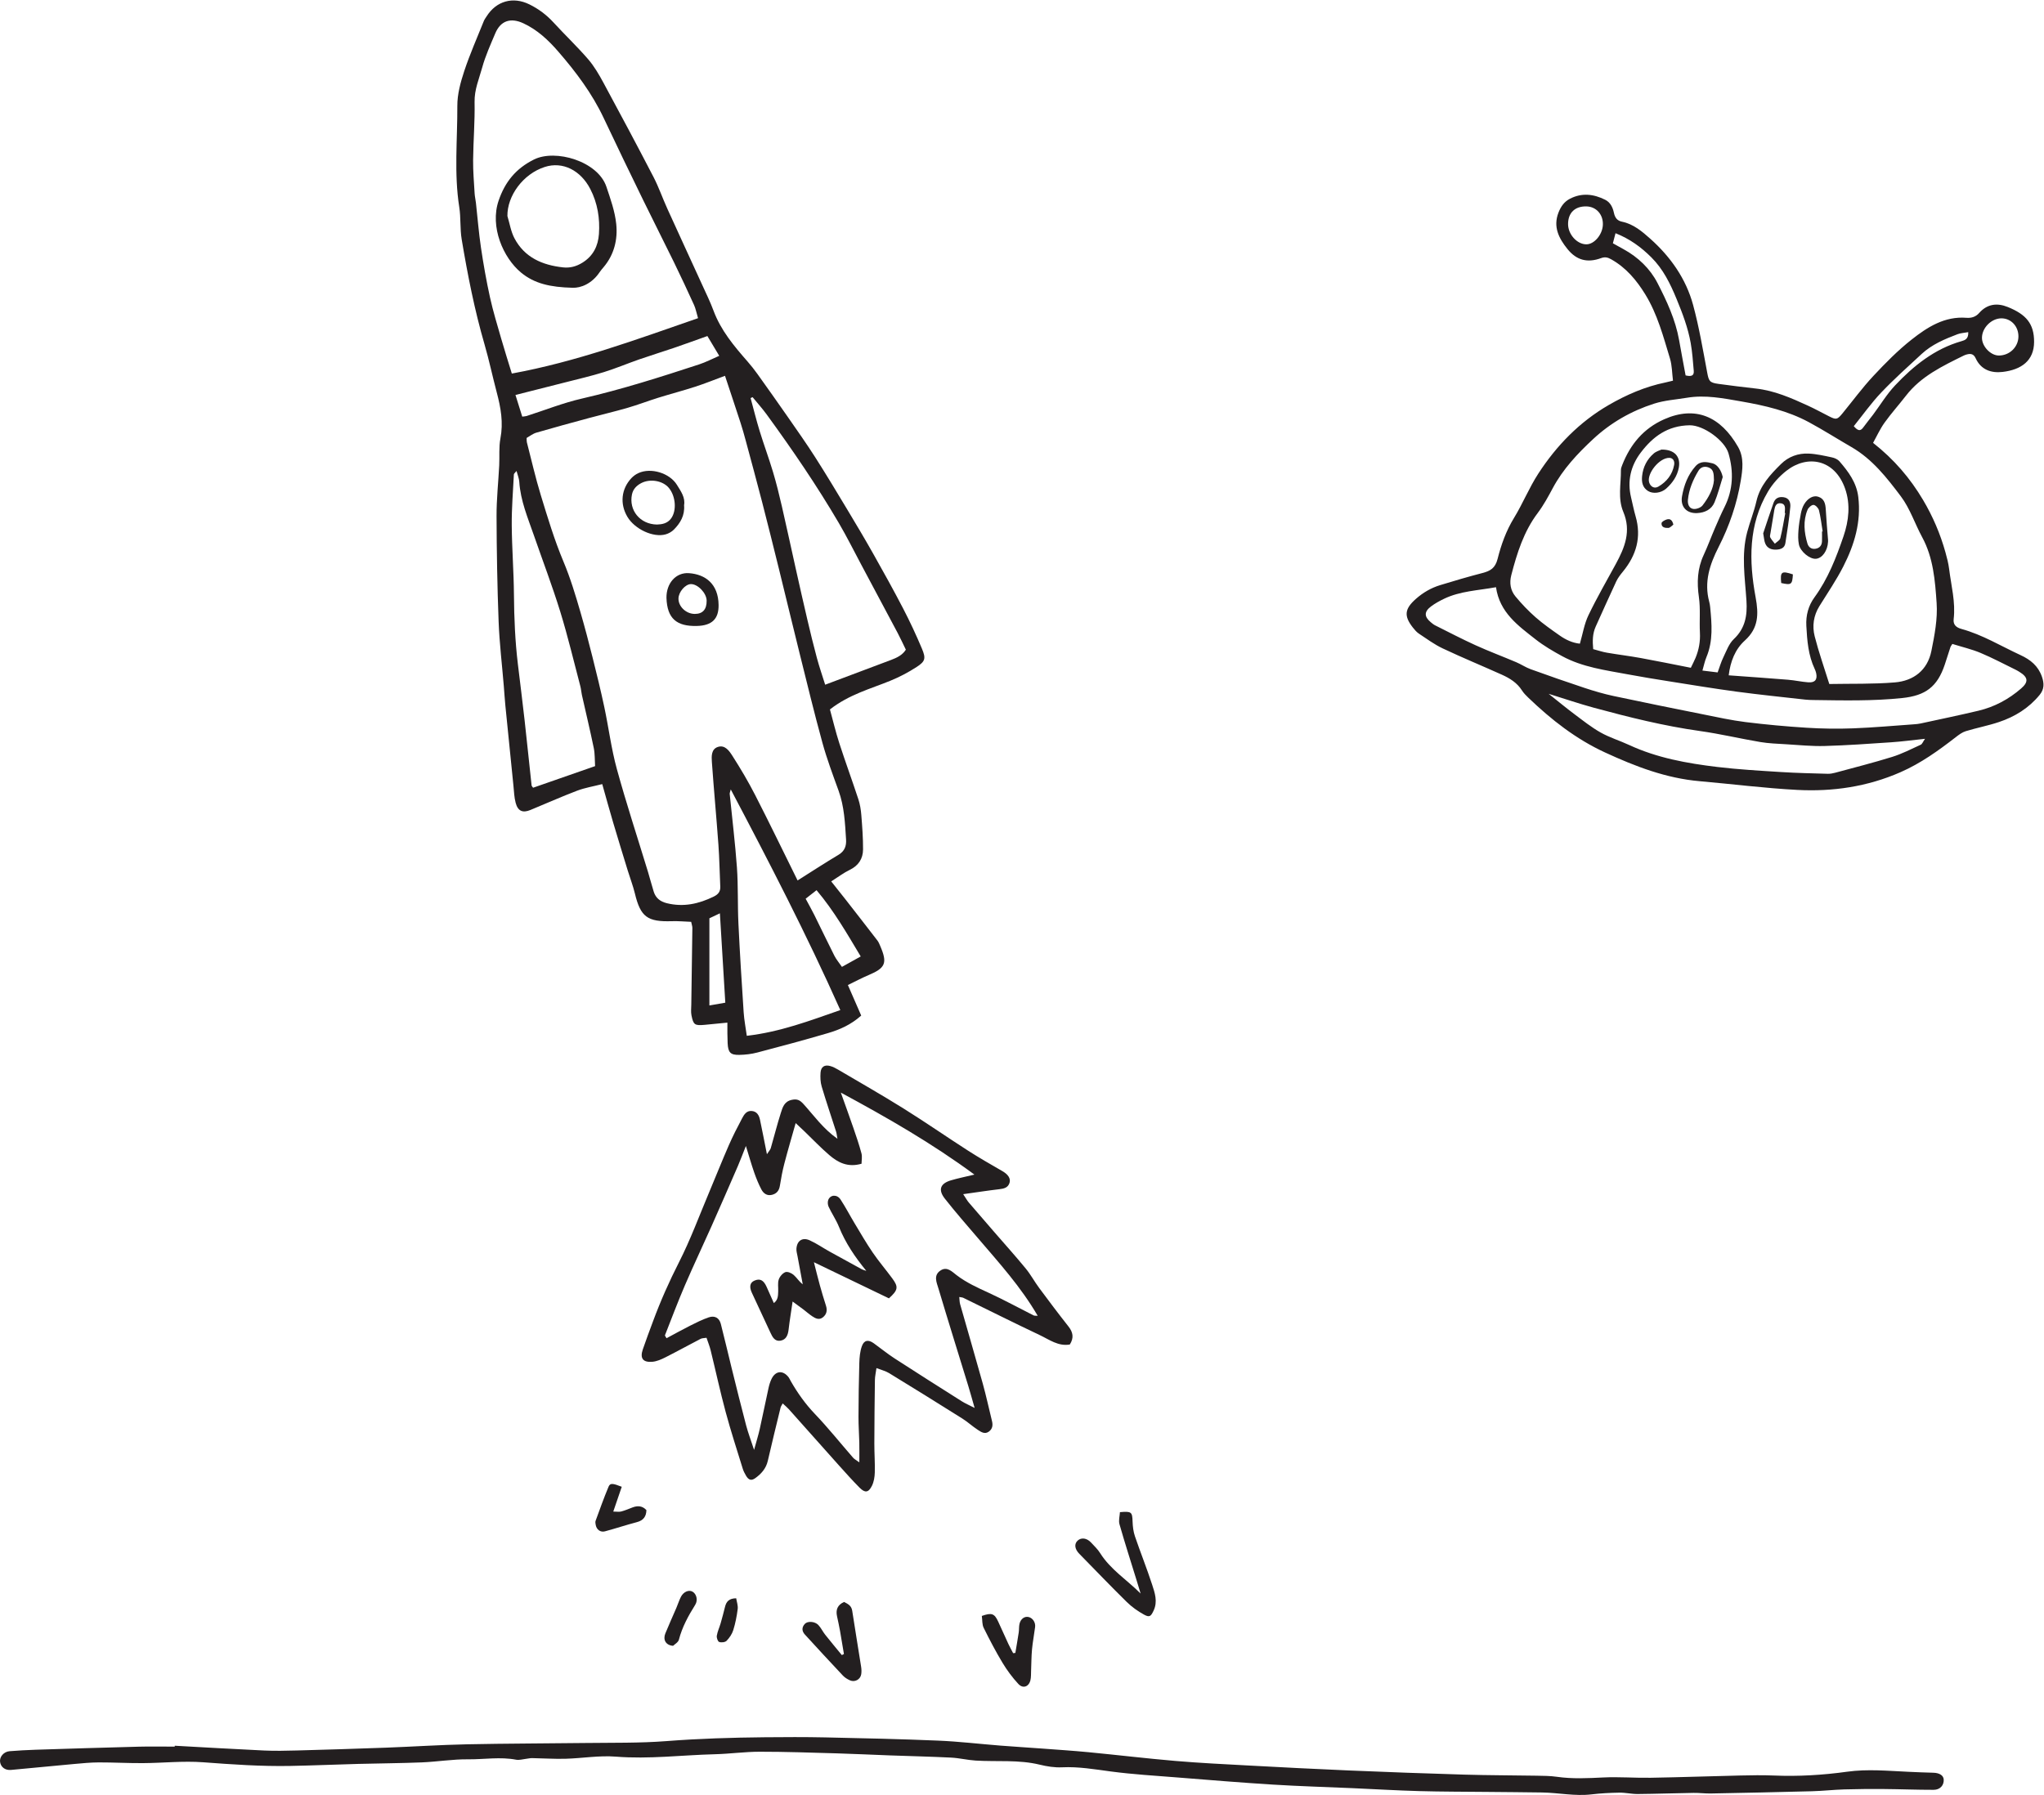
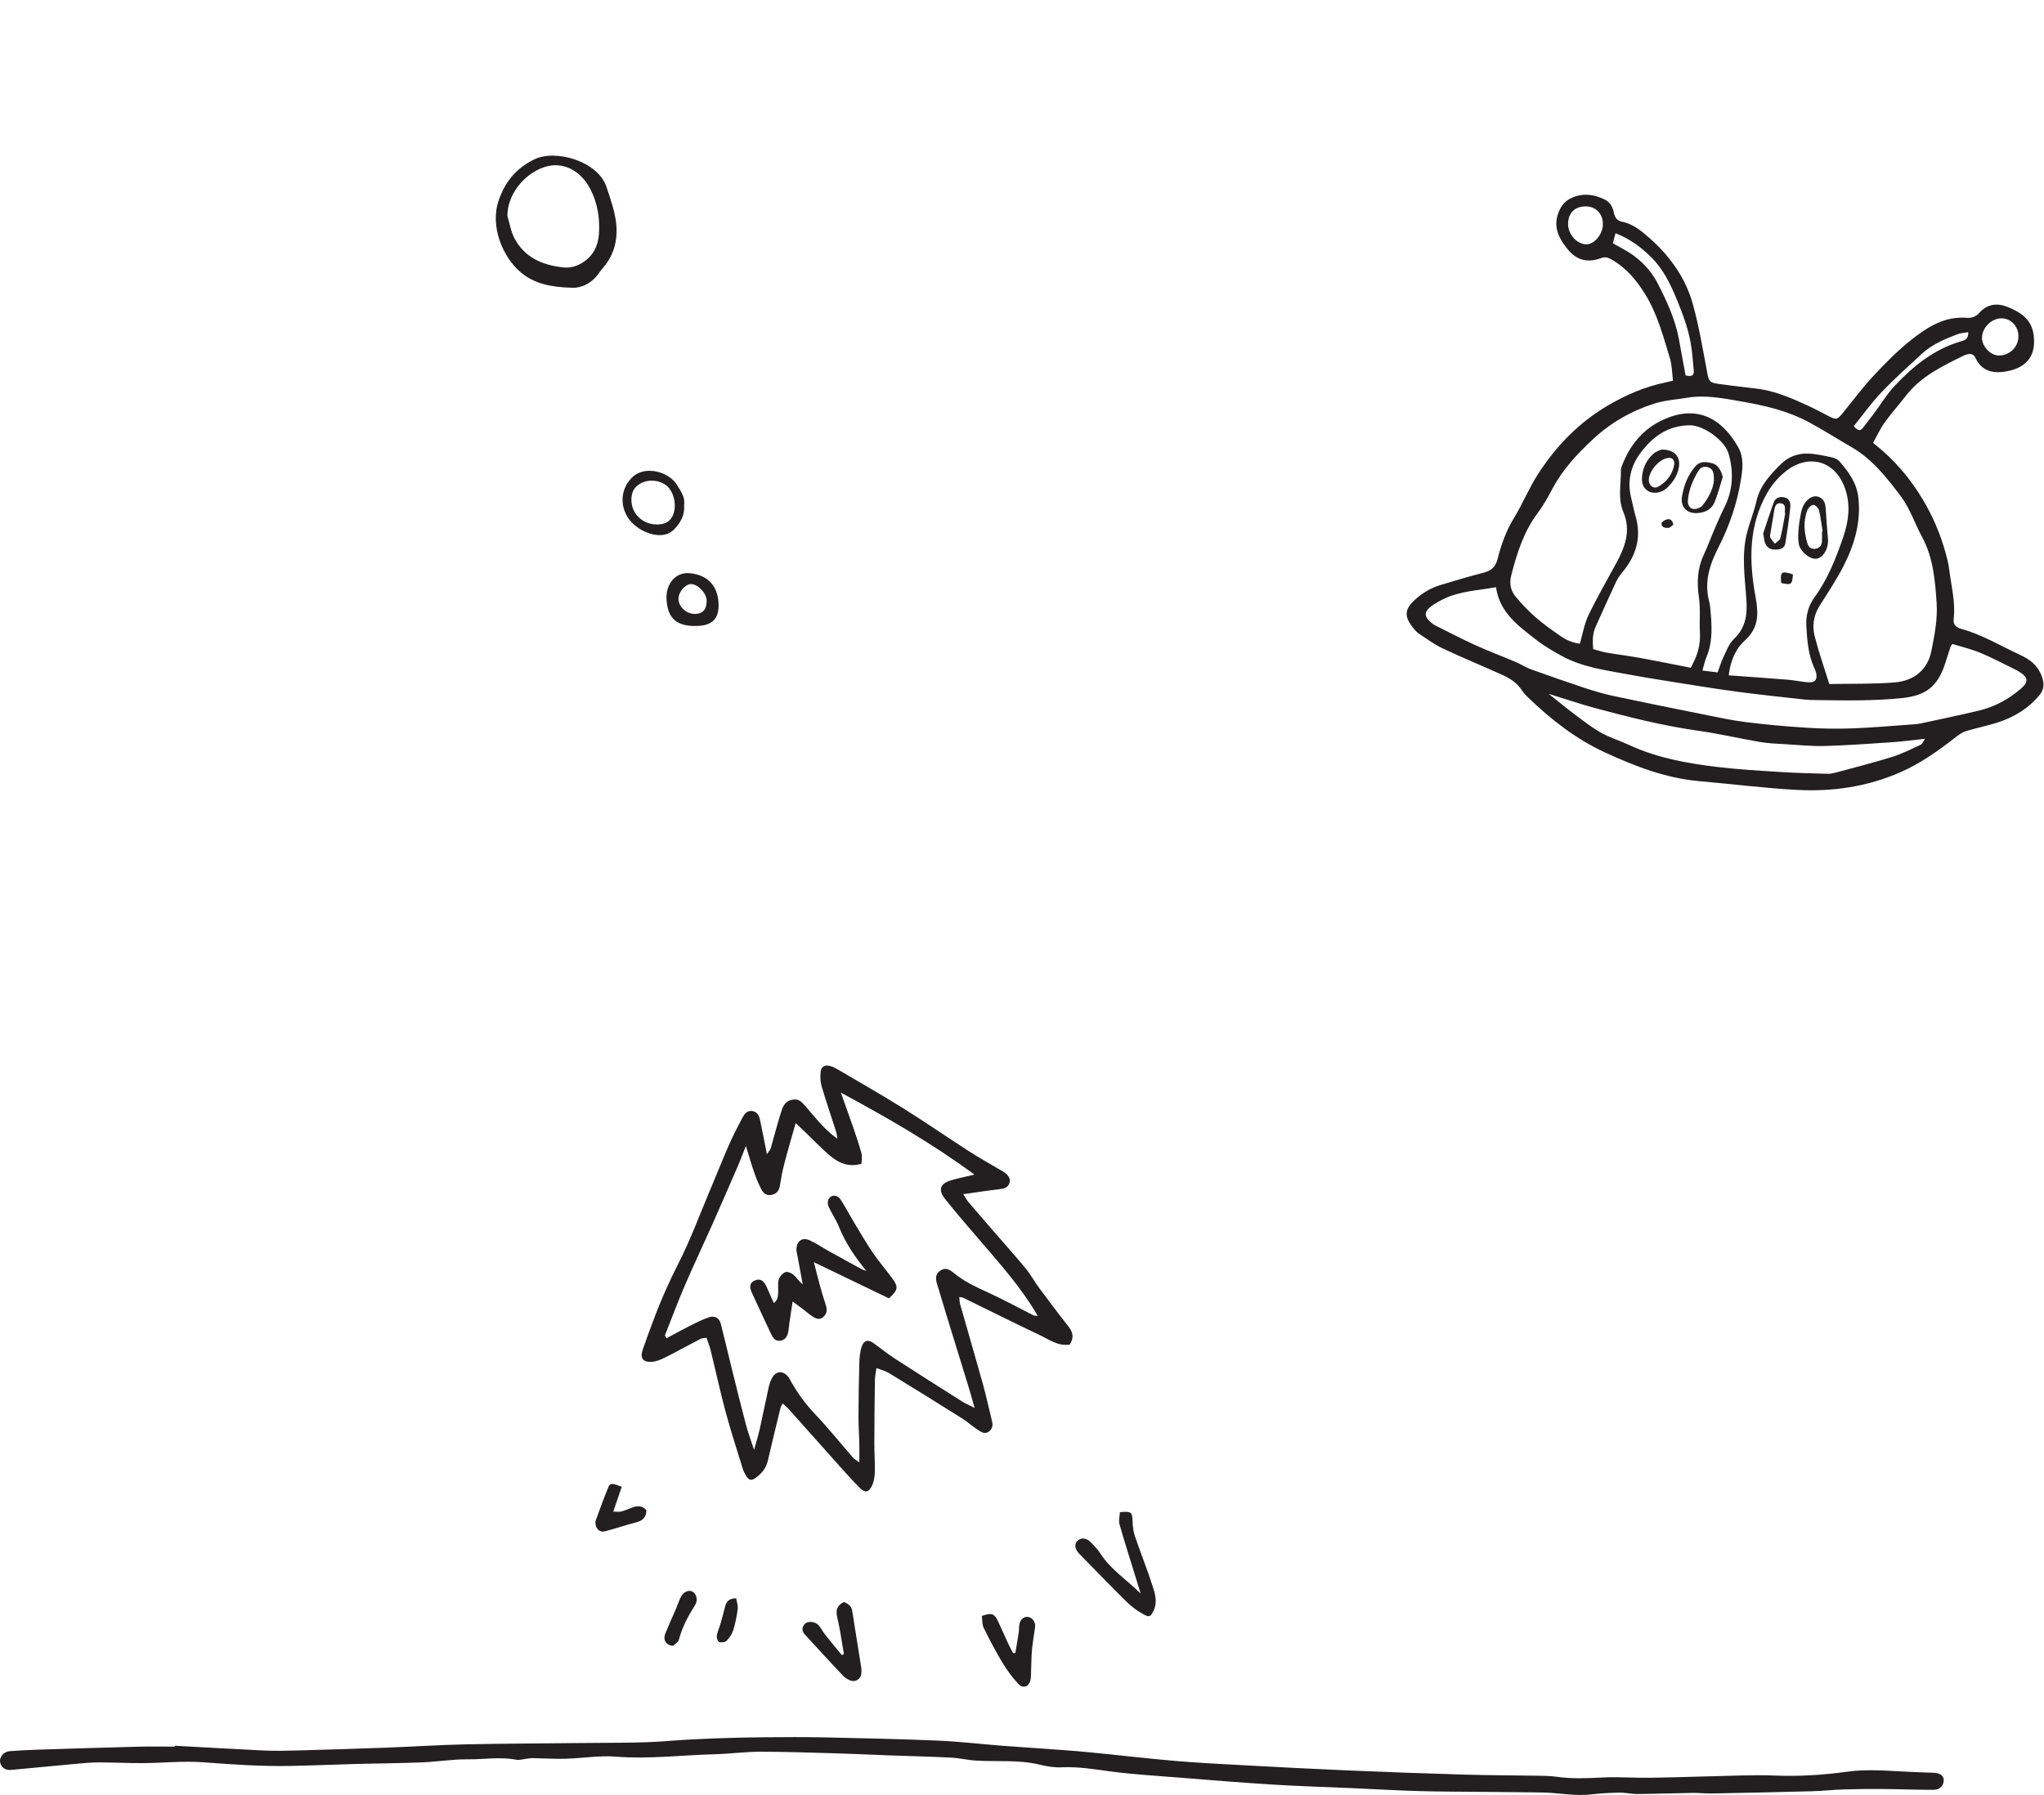
<svg xmlns="http://www.w3.org/2000/svg" viewBox="0 0 604.733 531.187" height="531.187" width="604.733" xml:space="preserve" id="svg2" version="1.1">
  <defs id="defs6" />
  <g transform="matrix(1.333,0,0,-1.333,0,531.187)" id="g10">
    <g transform="scale(0.1)" id="g12">
-       <path id="path14" style="fill:#231f20;fill-opacity:1;fill-rule:nonzero;stroke:none" d="m 1574.49,1946.25 c 0,-32.71 0,-64.13 0,-95.55 0,-31.96 0,-63.92 0,-97.96 11.65,2.03 23.01,4.02 35.31,6.16 -4.01,66.29 -7.94,131.14 -12,198.39 -9.56,-4.53 -16.49,-7.81 -23.31,-11.04 z m 213.65,43.47 c 7.59,-14.18 13.88,-25.22 19.51,-36.58 14.87,-29.99 29.21,-60.26 44.34,-90.13 4.13,-8.17 10.29,-15.32 16.69,-24.63 14.97,8.33 27.78,15.46 41.67,23.18 -30.73,51.31 -59.4,101.36 -98.03,147.1 -9.39,-7.35 -16.05,-12.57 -24.18,-18.94 z m -218.1,1249.16 c -26.52,-9.43 -50.28,-18.14 -74.23,-26.31 -25.57,-8.73 -51.43,-16.62 -76.95,-25.49 -26.31,-9.15 -52.06,-20.06 -78.64,-28.31 -28,-8.7 -56.66,-15.29 -85.09,-22.58 -36.76,-9.43 -73.57,-18.65 -111.04,-28.14 4.95,-15.81 10.01,-32.02 15.03,-48.09 4.89,0.67 7.32,0.65 9.52,1.35 40.85,13.05 81,29.15 122.65,38.7 88.48,20.31 174.68,47.81 260.74,76.03 14.65,4.81 28.49,12.1 44.3,18.93 -10.3,17.19 -18.73,31.29 -26.29,43.91 z m 51.88,-1006.49 c -1.41,-5.79 -2.55,-7.95 -2.35,-9.98 5.4,-54.45 12.17,-108.8 16.05,-163.35 2.93,-41.18 1.32,-82.67 3.29,-123.94 3.13,-65.86 7.3,-131.69 11.63,-197.49 1.13,-17.14 4.48,-34.13 6.96,-52.26 74.05,8.53 140.09,33.61 207.58,57.13 -74.83,167.79 -157.64,327.73 -243.16,489.89 z m -301.14,51.67 c -0.88,13.48 -0.23,27.16 -2.9,40.16 -8.14,39.48 -17.6,78.68 -26.42,118.02 -1.39,6.19 -1.67,12.65 -3.28,18.77 -14.62,55.29 -27.75,111.05 -44.61,165.66 -17.62,57.05 -38.93,112.96 -58.5,169.41 -13.52,39.01 -29.85,77.23 -32.54,119.26 -0.48,7.43 -3.65,14.68 -6.09,24.01 -3.22,-4.08 -5.8,-5.83 -5.9,-7.69 -1.87,-37.44 -5,-74.9 -4.73,-112.34 0.37,-51.63 4.48,-103.22 4.89,-154.85 0.4,-51.66 2.58,-103.09 8.77,-154.36 4.97,-41.18 10.18,-82.34 14.81,-123.57 5.41,-48.31 10.27,-96.68 15.56,-145.01 0.23,-2.06 2.41,-3.92 3.4,-5.42 44.81,15.62 89.17,31.08 137.54,47.95 z m 349.6,819.13 c -1.47,-0.68 -2.95,-1.35 -4.42,-2.03 6.62,-24.32 12.62,-48.84 20.02,-72.93 9.36,-30.49 20.52,-60.44 29.68,-91 7.52,-25.08 13.77,-50.58 19.65,-76.11 10.72,-46.48 20.67,-93.14 31.09,-139.7 8.34,-37.22 16.67,-74.45 25.4,-111.58 6.73,-28.62 13.61,-57.22 21.28,-85.59 5.56,-20.54 12.54,-40.69 18.39,-59.43 49.3,18.52 97.77,36.69 146.19,54.97 12.71,4.8 24.96,10.43 32.89,22.77 -6.11,12.53 -11.69,24.85 -18.02,36.78 -26.85,50.69 -53.91,101.28 -80.94,151.88 -16.5,30.9 -32.09,62.34 -49.8,92.53 -48.85,83.23 -103.2,162.87 -160.01,240.83 -9.75,13.39 -20.89,25.76 -31.4,38.61 z m -121.07,175.34 c -3.76,12.69 -5.28,21.38 -8.82,29.15 -14.51,31.83 -29.27,63.55 -44.61,94.98 -22.36,45.83 -45.57,91.24 -67.9,137.07 -29.65,60.86 -59.21,121.78 -88.05,183.03 -25.73,54.68 -61.62,102.39 -100.82,147.63 -21.91,25.3 -46.3,48.34 -77.62,62.85 -27.96,12.95 -50.27,5.99 -62.21,-22.33 -10.54,-25.01 -21.89,-49.98 -29.07,-76.01 -6.9,-25.02 -17.45,-49.05 -16.89,-76.5 0.87,-42.98 -2.8,-86.03 -3.25,-129.06 -0.25,-24.51 1.92,-49.06 3.33,-73.57 0.4,-7.1 2.13,-14.11 2.92,-21.21 3.69,-33.09 6.27,-66.35 11.16,-99.26 5.5,-37.01 11.99,-73.94 20.04,-110.46 6.86,-31.11 16.26,-61.69 25.08,-92.35 7.42,-25.83 15.62,-51.44 23.4,-76.9 142.46,26.01 275.95,75.37 413.31,122.94 z m 220.91,-1248.27 c 31.59,19.91 60.85,39.07 90.87,56.95 13.68,8.16 17.65,19.6 16.75,33.91 -2.31,36.65 -3.92,73.32 -16.65,108.51 -12.73,35.21 -25.97,70.39 -35.87,106.43 -18.15,66 -34.21,132.57 -50.76,198.99 -15.38,61.75 -30.13,123.66 -45.39,185.45 -12.41,50.23 -24.89,100.45 -37.84,150.55 -11.75,45.48 -24.1,90.81 -36.32,136.16 -3.53,13.09 -7.19,26.17 -11.39,39.06 -11.24,34.58 -22.81,69.06 -34.5,104.33 -23.98,-8.87 -44.63,-17.28 -65.79,-24.13 -27.2,-8.81 -54.9,-16.06 -82.21,-24.55 -22.8,-7.1 -45.13,-15.73 -68.05,-22.38 -28.29,-8.22 -57.02,-14.9 -85.46,-22.6 -39.12,-10.59 -78.24,-21.2 -117.14,-32.56 -7.96,-2.32 -14.93,-8.02 -21.64,-11.77 0.23,-4.77 -0.05,-7.22 0.52,-9.45 10.18,-39.34 19.15,-79.07 31.05,-117.88 15.16,-49.45 30.1,-99.25 50.08,-146.83 15.52,-36.96 26.89,-74.83 37.95,-112.99 9.5,-32.78 18.19,-65.8 26.49,-98.9 9.26,-36.88 18.33,-73.83 26.25,-111.02 9.78,-45.91 15.55,-92.84 27.94,-137.98 21.07,-76.77 46.01,-152.47 69.21,-228.66 4.42,-14.49 8.06,-29.22 12.64,-43.65 4.48,-14.13 14.43,-21.88 29.03,-25.5 36.92,-9.15 71.01,-1.56 104.27,14.76 9.83,4.83 14.91,11.12 14.38,22.22 -1.47,31 -1.89,62.07 -4.13,93.02 -4.44,61.24 -10.17,122.4 -14.52,183.65 -0.88,12.37 -1.5,28.16 13.05,33.17 15.9,5.46 25.53,-8.73 32.4,-19.48 18.04,-28.19 35.19,-57.09 50.44,-86.86 31.59,-61.65 61.72,-124.05 94.34,-189.97 z m 71.82,379.69 c 6.75,-24.63 12.74,-50.12 20.78,-74.95 13.49,-41.67 28.62,-82.82 42.29,-124.43 3.69,-11.25 5.64,-23.32 6.58,-35.15 2.02,-25.38 3.98,-50.85 3.84,-76.28 -0.12,-20.51 -10.01,-35.99 -29.62,-45.44 -13.4,-6.45 -25.44,-15.7 -41.03,-25.56 11.67,-14.71 21.92,-27.44 31.99,-40.33 23.57,-30.21 47.12,-60.42 70.46,-90.8 2.87,-3.73 4.67,-8.37 6.55,-12.76 16.08,-37.41 11.41,-48.28 -26.08,-64.09 -14.65,-6.18 -28.71,-13.73 -45.93,-22.06 9.9,-22.71 19.77,-45.32 29.57,-67.8 -23.07,-20.61 -47.95,-31.36 -73.81,-38.96 -51.98,-15.29 -104.34,-29.33 -156.75,-43.08 -12.97,-3.41 -26.71,-5 -40.14,-5.25 -19.66,-0.37 -24.73,5.51 -25.74,25.75 -0.36,7.17 -0.48,14.36 -0.57,21.55 -0.1,7.08 -0.03,14.17 -0.03,24.31 -18.19,-1.78 -34.42,-3.48 -50.67,-4.94 -21.74,-1.94 -24.78,-0.08 -29.03,21.18 -1.53,7.64 -0.5,15.83 -0.4,23.76 0.8,56.71 1.7,113.41 2.39,170.12 0.04,3.79 -1.44,7.59 -2.67,13.66 -14.54,0.53 -28.66,1.89 -42.72,1.43 -54.55,-1.81 -69.68,9.64 -82.17,61.5 -4.09,16.99 -10.49,33.41 -15.63,50.16 -10.99,35.82 -22.04,71.63 -32.68,107.56 -8.1,27.36 -15.62,54.89 -24.17,85.1 -19.77,-5.06 -38.49,-8.08 -55.85,-14.67 -34.96,-13.28 -69.13,-28.63 -103.73,-42.85 -17.1,-7.03 -27.72,-2.36 -32.6,16 -3.25,12.18 -3.59,25.16 -4.89,37.81 -6.07,59.45 -12.07,118.92 -17.96,178.39 -1.42,14.28 -2.25,28.62 -3.43,42.93 -3.94,47.69 -9.67,95.3 -11.5,143.08 -2.99,78.11 -4.33,156.31 -4.59,234.49 -0.12,37.42 3.99,74.85 5.9,112.29 1.01,19.94 -1.05,40.37 2.66,59.75 6.79,35.51 0.94,68.22 -8.24,102.82 -9.33,35.2 -16.77,70.94 -27,106.15 -22.23,76.47 -37.57,154.66 -50.7,233.17 -3.92,23.47 -1.68,47.96 -5.38,71.5 -11.79,74.84 -3.97,149.99 -4.29,224.94 -0.12,25.71 7.1,52.28 15.29,77.03 12.5,37.76 28.72,74.3 43.52,111.29 1.47,3.67 4,6.91 6.14,10.29 21.63,34.25 58.52,44.6 95.07,26.58 20.25,-9.99 37.91,-23.19 53.3,-39.96 25.27,-27.54 52.45,-53.37 76.88,-81.61 13.44,-15.54 24.1,-33.89 33.95,-52.08 37.59,-69.49 74.77,-139.21 111.13,-209.34 11.71,-22.57 20.05,-46.86 30.59,-70.07 25.71,-56.71 51.88,-113.21 77.73,-169.86 8.6,-18.87 17.77,-37.56 24.98,-56.97 16.22,-43.7 45.35,-78.43 75.41,-112.73 7.86,-8.97 15.29,-18.39 22.24,-28.09 22.69,-31.72 45.26,-63.54 67.52,-95.56 20.44,-29.42 41.13,-58.71 60.42,-88.88 24.43,-38.22 47.77,-77.13 71.14,-116 19.72,-32.78 39.29,-65.67 58.07,-98.98 22.63,-40.15 45.03,-80.46 66.27,-121.36 15.04,-28.99 28.87,-58.71 41.54,-88.81 9.12,-21.68 7.44,-28.16 -11.64,-40.57 -18.53,-12.06 -38.48,-22.51 -58.96,-30.85 -44.16,-17.98 -90.87,-30.22 -133.6,-63.47" />
      <path id="path16" style="fill:#231f20;fill-opacity:1;fill-rule:nonzero;stroke:none" d="m 4368.51,3247.53 c -9,-1.67 -16.97,-1.98 -24.02,-4.67 -28.38,-10.84 -56.52,-22.58 -79.2,-43.57 -30.38,-28.11 -61.35,-55.76 -89.84,-85.73 -22.18,-23.33 -40.94,-49.91 -60.98,-74.76 8.09,-9.26 13.97,-12.62 20.99,-2.84 6.96,9.72 14.72,18.87 21.88,28.45 16.2,21.68 30.31,45.29 48.74,64.84 41.34,43.88 87.81,81.18 147.45,98.24 7.49,2.14 15.72,4.72 14.98,20.04 z m -847.53,279.15 c -25.38,0.54 -40.64,-14.15 -40.67,-39.19 -0.04,-22.89 19.84,-44.94 40.56,-45 17.48,-0.06 35.72,21.4 36.67,43.16 1.01,23.01 -14.63,40.56 -36.56,41.03 z m 958.9,-288.91 c 0.18,22.82 -16.49,40.54 -38.01,40.4 -22,-0.15 -42.81,-21.07 -42.92,-43.14 -0.09,-19.21 19.36,-39.55 37.69,-39.41 23.77,0.17 43.04,18.96 43.24,42.15 z m -738.71,-86.29 c 11.79,-2.73 19.13,-1.51 18.1,10.19 -1.81,20.61 -3.16,41.37 -6.78,61.69 -6.01,33.82 -18.1,65.69 -31.23,97.53 -14.12,34.22 -29.67,66.36 -56.35,92.91 -22.75,22.63 -47.73,40.84 -79.26,53.36 -2.2,-8.37 -3.93,-14.98 -5.87,-22.37 8.64,-4.8 16.18,-9.05 23.79,-13.2 32.34,-17.68 58.85,-43.26 75.15,-74.89 20.66,-40.04 40.02,-81.57 48.04,-126.9 4.56,-25.81 9.47,-51.57 14.41,-78.32 z m -303.99,-706.84 c 21.86,-17.34 38.99,-31.57 56.8,-44.89 19.1,-14.28 37.9,-29.37 58.57,-41.03 19.95,-11.24 42.37,-18 63.26,-27.7 62.05,-28.78 128.4,-40.72 195.42,-48.77 47.37,-5.69 95.13,-8.34 142.78,-11.36 34.14,-2.17 68.39,-2.83 102.59,-3.83 5.46,-0.16 11.14,0.87 16.45,2.31 42.28,11.47 84.79,22.19 126.58,35.19 21.87,6.8 42.57,17.49 63.5,27.08 3.2,1.46 4.79,6.44 9.43,13.09 -27.74,-2.91 -51.38,-6.12 -75.12,-7.73 -49.18,-3.33 -98.4,-6.85 -147.66,-8.23 -28.51,-0.8 -57.13,2.16 -85.67,3.88 -19.07,1.15 -38.31,1.76 -57.09,4.92 -44.73,7.53 -89,18.13 -133.89,24.42 -79.98,11.21 -158,30.7 -235.71,51.77 -32.04,8.69 -63.51,19.48 -100.24,30.88 z m 399.67,41.02 c 45.98,-3.38 88.88,-6.31 131.73,-9.82 15.06,-1.24 29.94,-4.65 45,-5.74 14.91,-1.07 20.56,6.3 17.34,20.58 -0.7,3.1 -1.83,6.16 -3.18,9.04 -14.32,30.35 -16.82,62.96 -18.59,95.75 -1.26,23.23 4.54,44.84 18.01,63.3 30.1,41.24 48.28,88.1 64.49,135.6 11.71,34.3 15.81,70.77 3.54,105.74 -22.92,65.3 -83.6,76.07 -130.06,39.78 -16.02,-12.51 -30.69,-28.74 -41.04,-46.19 -43.75,-73.8 -42.41,-154.32 -27.5,-234.85 6.89,-37.26 6.64,-68.3 -23.77,-95.78 -21.81,-19.71 -32.22,-46.8 -35.97,-77.41 z m -84.07,16.75 c 3.76,7.88 7.47,14.8 10.46,22.02 7.4,17.9 10.75,36.35 9.7,55.99 -1.39,26.21 1.46,52.89 -2.24,78.69 -4.7,32.65 -3.49,63.32 10.5,93.49 9.03,19.44 16.39,39.64 24.87,59.34 6.87,15.98 13.83,31.96 21.58,47.53 19.2,38.52 20.4,78.55 8.75,118.89 -8.25,28.59 -55.58,62.88 -86.31,62.41 -48.68,-0.76 -81.42,-24.97 -108.38,-60.56 -22.24,-29.36 -30.43,-62.92 -21.57,-99.6 3.38,-13.96 6.05,-28.11 10.05,-41.88 13.4,-46.25 1.63,-86.45 -28.12,-122.78 -5.54,-6.76 -11.1,-13.88 -14.78,-21.72 -15.57,-33.21 -30.4,-66.77 -45.57,-100.18 -7.16,-15.76 -7.35,-32.13 -5.61,-50.26 10.45,-2.76 20.25,-6.13 30.35,-7.86 24.96,-4.31 50.15,-7.33 75.08,-11.86 36.1,-6.55 72.05,-13.98 111.24,-21.66 z m 580.44,52.93 c -1.9,-3.16 -3.58,-5.09 -4.33,-7.34 -4.3,-12.87 -8.22,-25.85 -12.54,-38.71 -16.52,-49.27 -42.88,-68.64 -94.24,-74.05 -65.42,-6.89 -130.88,-5.35 -196.39,-4.44 -6.38,0.09 -12.8,0.22 -19.13,0.94 -50.71,5.73 -101.5,10.86 -152.06,17.66 -50.57,6.8 -100.93,15.17 -151.33,23.14 -29.9,4.73 -59.78,9.6 -89.53,15.16 -50.07,9.38 -101.15,15.79 -146.79,40.66 -20.24,11.03 -40.42,22.83 -58.49,37.01 -38.84,30.46 -80.05,59.73 -88.04,115.91 -40.12,-7.36 -79.5,-8.45 -115.42,-25.76 -10.02,-4.83 -20,-10.28 -28.85,-16.96 -15.49,-11.66 -15.27,-22.76 -0.5,-35.02 3.07,-2.55 6.21,-5.21 9.74,-6.97 29.84,-14.92 59.43,-30.42 89.79,-44.2 29.61,-13.44 60.14,-24.86 90.08,-37.57 10.98,-4.66 21.06,-11.58 32.23,-15.61 39.71,-14.34 79.59,-28.31 119.68,-41.56 21.15,-6.98 42.64,-13.31 64.4,-17.95 66.13,-14.12 132.42,-27.46 198.73,-40.73 31.19,-6.24 62.37,-13.16 93.89,-17.08 45.12,-5.6 90.48,-9.76 135.85,-12.6 34.16,-2.14 68.56,-2.64 102.75,-1.34 45.3,1.71 90.53,5.85 135.77,9.03 4.77,0.33 9.59,0.79 14.25,1.8 42.85,9.31 85.81,18.21 128.47,28.33 35.55,8.43 67.12,25.44 94.69,49.37 16.96,14.73 15.52,24.93 -4.09,37 -2.72,1.68 -5.48,3.32 -8.35,4.72 -25.85,12.58 -51.27,26.19 -77.74,37.27 -19.6,8.19 -40.59,13.06 -62.5,19.89 z m -273.13,-88.96 c 48.59,0.95 97.28,-0.46 145.49,3.55 41.74,3.48 72.48,27.12 81.08,69.72 7.06,34.95 14.08,71.34 11.65,106.45 -3.41,49.61 -7.26,100.38 -32.01,146.1 -16.27,30.05 -27.12,63.85 -47.34,90.74 -31,41.2 -63.27,82.62 -109.49,109.33 -31.63,18.27 -62.48,37.95 -94.6,55.3 -46.76,25.25 -97.85,37.01 -149.91,46.11 -40.2,7.02 -80.03,15.02 -121.01,8.17 -24.29,-4.05 -49.4,-5.63 -72.62,-13.05 -50.66,-16.19 -96.35,-42.3 -135.54,-78.81 -34.59,-32.22 -66.75,-66.4 -89.37,-108.62 -10.17,-18.98 -20.55,-38.16 -33.44,-55.3 -31.06,-41.3 -45.97,-88.96 -58.66,-137.87 -4.59,-17.68 -1.85,-34.1 9.33,-47.55 13.66,-16.46 28.61,-32.14 44.67,-46.24 16.73,-14.69 35.17,-27.51 53.4,-40.36 13.56,-9.56 28.5,-16.5 44.82,-18.14 6.37,21.93 9.75,43.84 18.92,62.97 18.59,38.76 40.19,76.08 60.77,113.88 19.93,36.61 34.75,72.98 16.61,115.95 -12.42,29.39 -4.95,61.63 -5.23,92.64 -0.04,3.81 1.56,7.79 3.01,11.46 17.97,45.7 47.05,80.88 93.04,101.28 69.02,30.62 125.06,6.65 163.98,-61.4 13.84,-24.19 9.89,-50.93 5.92,-75.07 -8.42,-51.14 -25.36,-100.58 -49.03,-146.9 -19.86,-38.91 -32.79,-78 -20.9,-121.9 1.03,-3.84 1.7,-7.83 2.07,-11.79 3.56,-37.41 6.88,-74.74 -8.25,-110.88 -3.81,-9.12 -5.75,-19.04 -8.93,-29.93 12.91,-1.57 22.94,-2.79 33.76,-4.11 4.57,12.35 7.61,23.17 12.46,33.11 6.91,14.14 12.45,30.52 23.39,40.83 25.49,24 30.19,52.47 28.1,85.03 -3.25,50.86 -11.8,101.99 1.64,152.62 6.13,23.01 15.18,45.3 20.47,68.47 7.92,34.75 30.72,58.99 54.6,82.59 16.69,16.48 38.04,24.15 61.11,23.15 17.39,-0.75 34.71,-4.8 51.85,-8.42 5.99,-1.26 12.84,-4.27 16.7,-8.74 19.91,-23.03 37.89,-47.04 41.8,-79 6.76,-55.48 -8.63,-106.27 -33.22,-154.45 -15.54,-30.46 -35.01,-58.94 -53.08,-88.09 -13.01,-20.97 -16.25,-44.13 -10.45,-66.97 8.8,-34.63 20.79,-68.44 32.44,-105.86 z m 97.21,535.33 c 46.32,-36.41 82.21,-78.28 111.03,-126.93 21.71,-36.63 38.12,-75.1 49.51,-115.87 3.42,-12.22 6.68,-24.65 8.22,-37.2 4.55,-36.98 14.56,-73.49 10.06,-111.3 -1.56,-13.01 6.47,-18.81 17.42,-21.82 46.63,-12.85 87.76,-38.09 131.19,-58.15 21.7,-10.02 39.06,-23.85 47.34,-47.97 5.18,-15.08 5.21,-27.58 -5.06,-40.18 -23.99,-29.4 -55.02,-48.5 -90.34,-60.35 -24.08,-8.09 -49.25,-12.82 -73.58,-20.25 -8.02,-2.45 -15.41,-7.99 -22.2,-13.26 -38.51,-29.86 -77.57,-58.03 -122.92,-77.91 -73.49,-32.21 -150.23,-43.4 -228.98,-39.25 -72.43,3.81 -144.56,13.03 -216.87,19.37 -74.39,6.52 -142.43,32.74 -209.55,63.66 -64.84,29.86 -119.6,72.87 -170.5,121.72 -5.15,4.95 -10.36,10.2 -14.16,16.18 -10.83,17.06 -27.12,27.02 -44.69,34.93 -43.63,19.62 -87.89,37.84 -131.13,58.25 -18.62,8.8 -35.52,21.33 -52.8,32.77 -5.21,3.45 -9.53,8.6 -13.46,13.59 -20.36,25.9 -18.16,41.54 6.62,63.49 15.91,14.08 33.71,24.41 53.72,30.57 31.27,9.62 62.71,18.8 94.37,27.04 17.4,4.53 28.18,10.8 33.36,31.27 7.93,31.38 18.89,62.3 36.31,90.74 19.54,31.89 33.67,67.16 53.99,98.47 40.39,62.27 91.43,114.81 156.19,152.34 39.44,22.84 81.07,40.93 126.1,50.13 4.63,0.94 9.19,2.19 16.7,4 -2.12,16.72 -1.98,33.64 -6.66,49.1 -14.79,48.76 -27.78,98.45 -54.84,142.46 -19.39,31.54 -42.73,59.45 -75.88,77.99 -7.64,4.28 -13.64,5.65 -22.19,2.52 -30.19,-11.03 -54.39,-4.98 -74.62,20.16 -18.97,23.56 -32.49,49.16 -19.81,81.31 5.29,13.38 12.74,23.87 25.43,30.41 26.41,13.61 52.57,10.41 78.08,-2.33 11.57,-5.78 16.86,-17.02 19.38,-28.99 2.23,-10.54 7.1,-17.49 17.93,-19.7 25.43,-5.2 44.86,-21.85 62.92,-37.98 44.82,-40 79.13,-88.59 94.94,-146.96 13.3,-49.12 21.82,-99.58 31.2,-149.67 3.55,-18.95 5.04,-22.78 24.83,-25.43 27.67,-3.71 55.35,-7.31 83.11,-10.35 41.24,-4.51 78.49,-20.96 115.55,-37.93 15.97,-7.31 31.39,-15.82 47.06,-23.76 15.95,-8.07 18.2,-7.59 30.03,6.87 22.7,27.72 43.97,56.74 68.37,82.86 26.63,28.5 54.32,56.62 84.86,80.7 35.09,27.66 73.29,52.13 121.69,48.29 11.13,-0.88 20.75,2.23 28.05,10.57 17.84,20.39 40.12,22.87 63.34,13.52 41.09,-16.54 58.84,-37.22 58.69,-77.66 -0.15,-41.34 -27.98,-61.75 -70.07,-66.6 -25.3,-2.92 -47.89,4.86 -59.58,30.3 -4.35,9.49 -10.62,10.85 -19.29,8.63 -2.31,-0.59 -4.63,-1.33 -6.76,-2.39 -47.29,-23.41 -95.14,-45.91 -128.65,-89.28 -15.62,-20.2 -32.81,-39.25 -47.64,-60.01 -10.05,-14.05 -17.24,-30.16 -25.36,-44.73" />
      <path id="path18" style="fill:#231f20;fill-opacity:1;fill-rule:nonzero;stroke:none" d="m 1673.68,766.121 c 5.26,19.207 9.51,32.641 12.57,46.328 6.79,30.34 12.85,60.832 19.54,91.192 1.54,6.98 3.7,14.019 6.84,20.398 8.91,18.02 25.41,19.281 37.73,3.172 1.92,-2.5 3.08,-5.582 4.67,-8.352 15.08,-26.371 32.39,-50.738 53.62,-72.98 29.67,-31.07 56.56,-64.801 84.83,-97.231 2.76,-3.168 6.86,-5.168 13.81,-10.25 0,17.293 0.24,30.493 -0.06,43.672 -0.44,19.121 -1.9,38.231 -1.82,57.34 0.16,39.899 0.65,79.809 1.84,119.699 0.37,12.539 1.51,25.7 5.72,37.332 4.92,13.569 14.41,14.919 26.3,6.359 15.51,-11.152 30.34,-23.32 46.34,-33.698 49.43,-32.063 99.21,-63.571 149.01,-95.051 7.63,-4.832 16.05,-8.391 28.56,-14.84 -5.6,19.48 -9.5,33.867 -13.87,48.129 -22.2,72.398 -44.85,144.67 -66.5,217.24 -3.88,13 -11.46,28.75 4.21,39.48 14.79,10.14 25.82,-2.19 36.09,-10.02 21.75,-16.63 46.15,-27.69 70.82,-38.99 33.92,-15.54 66.69,-33.59 100.05,-50.37 2.16,-1.09 5.13,-0.55 9.19,-0.89 -37.46,64.39 -85.75,117.58 -132.35,172.09 -24.82,29.04 -50.03,57.79 -73.62,87.81 -15.61,19.87 -10.33,33.83 13.61,40.87 15.58,4.59 31.58,7.79 51.91,12.7 -94.8,69.83 -192.69,125.95 -296.48,182.01 10.44,-29.3 19.34,-53.62 27.75,-78.12 6.45,-18.76 12.93,-37.55 18.01,-56.7 2,-7.53 0.23,-16.06 0.19,-23.08 -30.45,-8.85 -52.26,2.68 -71.47,19.13 -19.36,16.57 -36.97,35.2 -55.38,52.88 -6.02,5.79 -12.17,11.45 -19.35,18.19 -9.06,-32.21 -17.59,-60.93 -25.13,-89.9 -4.2,-16.16 -7.28,-32.66 -9.9,-49.17 -1.72,-10.88 -7.15,-17.58 -17.53,-20.16 -11.22,-2.81 -19.03,3.27 -23.64,12.13 -6.21,11.96 -11.36,24.58 -15.8,37.33 -6.21,17.83 -11.36,36.04 -18.47,58.99 -7.16,-18.01 -12.07,-31.36 -17.72,-44.4 -19.51,-44.96 -39.06,-89.9 -58.98,-134.68 -19.42,-43.65 -39.96,-86.82 -58.82,-130.71 -15.64,-36.41 -29.58,-73.55 -44.09,-110.43 -0.36,-0.91 1.34,-2.64 3.52,-6.56 17.34,9.26 34.56,18.89 52.17,27.75 13.47,6.78 27.07,13.65 41.28,18.51 13.62,4.64 23.54,-1.08 27.06,-14.69 8.38,-32.43 15.83,-65.111 23.9,-97.619 10.55,-42.492 21.01,-85 32.17,-127.32 4.38,-16.61 10.55,-32.77 17.67,-54.52 z M 2137.8,1333.8 c 6.29,-9.49 8.84,-14.35 12.32,-18.44 18.63,-21.83 37.47,-43.48 56.25,-65.18 23.46,-27.07 47.42,-53.72 70.17,-81.37 11.07,-13.46 19.41,-29.12 29.83,-43.16 21.34,-28.78 42.88,-57.43 65.08,-85.56 10.13,-12.85 12.48,-25.15 3.01,-40.04 -25.58,-4.511 -45.52,10.86 -66.49,20.77 -56.97,26.93 -113.29,55.22 -169.92,82.86 -2.05,1.01 -4.6,1 -8.96,1.86 0.66,-5.92 0.52,-11.15 1.88,-15.97 16.66,-58.72 33.89,-117.281 50.23,-176.09 7.64,-27.492 13.63,-55.429 20.47,-83.152 2.3,-9.269 1.38,-17.547 -6.85,-23.59 -9.1,-6.679 -17.21,-0.918 -24.26,3.621 -12.04,7.77 -22.66,17.762 -34.78,25.379 -53.96,33.961 -108.14,67.571 -162.53,100.832 -7.71,4.731 -17.01,6.86 -27.96,11.121 -1.46,-10.703 -3.33,-18.41 -3.44,-26.152 -0.67,-47.051 -1.14,-94.098 -1.26,-141.148 -0.05,-21.422 1.56,-42.879 1.01,-64.282 -0.25,-10.007 -1.95,-20.879 -6.33,-29.699 -7.66,-15.449 -15.41,-16.34 -27.61,-4.051 -15.7,15.832 -30.55,32.532 -45.49,49.102 -21.35,23.687 -42.46,47.59 -63.67,71.41 -15.93,17.899 -31.8,35.859 -47.84,53.66 -3.61,3.989 -7.83,7.418 -13.47,12.699 -2.19,-4.179 -4.06,-6.511 -4.7,-9.152 -9.61,-39.449 -19.32,-78.887 -28.41,-118.469 -3.85,-16.75 -14.24,-28.39 -27.33,-37.968 -9.13,-6.68 -15.2,-4.782 -21.15,5.48 -2.79,4.809 -5.43,9.867 -7.06,15.149 -12.88,41.878 -26.53,83.558 -37.92,125.859 -12.23,45.402 -22.13,91.422 -33.36,137.101 -2.23,9.098 -5.85,17.86 -9.16,27.76 -5.58,-0.93 -9.78,-0.65 -12.98,-2.31 -26.13,-13.559 -51.9,-27.801 -78.17,-41.078 -8.98,-4.543 -18.87,-8.942 -28.68,-9.852 -21.2,-1.949 -28.31,7.609 -21.6,27.34 7.18,21.12 15.12,41.97 22.85,62.89 16.57,44.84 35.9,88.27 57.65,131.03 25.25,49.62 44.55,102.27 66.24,153.68 14.84,35.19 28.89,70.71 44.17,105.7 8.88,20.35 19.07,40.16 29.48,59.79 4.38,8.26 9.81,17.28 21.36,16.3 11.41,-0.96 16.26,-9.42 18.35,-19.36 5.08,-24.04 9.72,-48.19 15.39,-76.56 4.36,6.71 7.48,9.77 8.55,13.43 7.58,26.02 14.09,52.37 22.33,78.17 3.95,12.34 7.58,25.52 24.39,29.06 12.01,2.52 18.01,-0.62 26.13,-9.59 23.11,-25.54 43.15,-54.33 75.11,-76.83 -1.39,7.61 -1.7,11.84 -2.95,15.78 -10.68,33.4 -22.02,66.6 -32.01,100.21 -2.88,9.68 -3.24,20.56 -2.53,30.73 0.94,13.22 9.01,18.27 21.68,14.72 6.07,-1.69 11.9,-4.77 17.37,-7.99 48.54,-28.6 97.54,-56.48 145.3,-86.33 48.47,-30.29 95.48,-62.93 143.58,-93.84 24.72,-15.88 50.3,-30.42 75.73,-45.16 12.5,-7.24 18.84,-16.15 15.8,-25.98 -3.37,-10.84 -12.36,-12.93 -22.6,-14.12 -25.1,-2.93 -50.08,-6.81 -80.24,-11.02" />
      <path id="path20" style="fill:#231f20;fill-opacity:1;fill-rule:nonzero;stroke:none" d="m 387.914,109.301 c 66.172,-3.602 132.324,-7.563 198.516,-10.629 23.925,-1.102 47.957,-0.582 71.918,0.078 66.175,1.809 132.351,3.809 198.511,6.262 59.813,2.218 119.582,6.199 179.411,7.457 87.76,1.859 175.55,1.769 263.33,2.929 59.88,0.782 119.97,-0.449 179.58,4.172 72.59,5.641 145.14,7.821 217.82,8.532 44.64,0.418 89.3,0.648 133.92,-0.301 83.76,-1.781 167.54,-3.641 251.25,-7.153 46.19,-1.949 92.22,-7.437 138.35,-11.078 30.09,-2.371 60.23,-4.179 90.32,-6.41 35.06,-2.609 70.15,-4.871 105.13,-8.23 64.27,-6.18 128.39,-13.918 192.71,-19.391 54.1,-4.598 108.37,-7.231 162.59,-10.149 74.15,-3.992 148.31,-7.879 222.5,-11 85.31,-3.602 170.64,-6.73 255.98,-9.23 53.48,-1.57 106.99,-1.488 160.48,-2.398 15.15,-0.262 30.46,-0.301 45.41,-2.453 34.28,-4.918 68.39,-3.148 102.78,-1.469 35.03,1.711 70.25,-1.27 105.36,-0.66 66.25,1.121 132.47,3.512 198.72,5.019 24.76,0.562 49.57,1 74.3,-0.039 54.5,-2.309 108.84,0.961 162.59,8.418 45.77,6.352 90.85,1.871 136.25,-0.148 18.31,-0.809 36.63,-1.668 54.95,-2.07 13.87,-0.309 22.88,-5.77 23.45,-15.129 0.75,-12.551 -7.87,-22.801 -22.3,-22.82 -36.75,-0.07 -73.48,1.461 -110.24,1.758 -29.41,0.223 -58.85,0.043 -88.24,-0.84 -23.83,-0.719 -47.6,-3.43 -71.43,-4.066 -74.95,-2 -149.9,-3.543 -224.86,-4.98 -12.71,-0.23 -25.44,1.508 -38.15,1.309 -41.32,-0.641 -82.63,-2.129 -123.94,-2.508 -13.49,-0.113 -27.02,3.227 -40.49,3.039 -20.7,-0.312 -41.48,-1.391 -62.01,-3.82 -36.94,-4.371 -73.22,3.66 -109.85,4.219 -40.73,0.621 -81.46,0.84 -122.19,1.262 -50.1,0.527 -100.24,0.41 -150.32,1.797 -49.33,1.363 -98.63,4.32 -147.95,6.5 -58.91,2.602 -117.89,4.25 -176.74,7.902 -70.88,4.398 -141.66,10.258 -212.46,15.891 -49.21,3.91 -98.6,6.797 -147.5,13.289 -36.04,4.801 -71.59,11 -108.27,9.219 -16.33,-0.789 -33.3,1.902 -49.29,5.82 -47.06,11.5 -94.94,6.191 -142.4,9.129 -18.23,1.133 -36.26,5.684 -54.49,6.594 -45.32,2.269 -90.7,3.25 -136.05,4.898 -39.04,1.418 -78.06,3.398 -117.09,4.519 -57.13,1.621 -114.27,3.66 -171.4,3.629 -33.32,-0.02 -66.61,-4.75 -99.95,-5.578 -73.11,-1.812 -145.88,-11.23 -219.43,-5.34 -37.01,2.969 -74.71,-3.68 -112.13,-4.711 -24.54,-0.66 -49.13,1.059 -73.71,1.442 -4.67,0.078 -9.36,-1.141 -14.05,-1.652 -7.15,-0.777 -14.64,-3.199 -21.4,-1.91 -35.59,6.851 -71.25,0.562 -106.83,0.91 -34.18,0.352 -68.384,-5.418 -102.646,-6.82 -46.968,-1.938 -94.004,-2.117 -141.004,-3.379 -50.269,-1.34 -100.527,-3.559 -150.804,-4.5 -64.633,-1.219 -128.985,3.301 -193.457,8.129 -44.285,3.32 -89.149,-1.617 -133.766,-1.898 -32.664,-0.211 -65.34,1.691 -98.008,1.609 C 200.91,72.219 182.598,70.391 164.355,68.75 117.688,64.539 71.062,59.93 24.41,55.59 11.664,54.398 1.898,61.641 0.191,73.129 -1.5,84.531 8.215,96.141 21.371,97.168 c 19.113,1.504 38.277,2.633 57.434,3.23 76.629,2.454 153.254,4.84 229.894,6.813 26.344,0.668 52.727,0.109 79.086,0.109 0.039,0.66 0.082,1.321 0.129,1.981" />
      <path id="path22" style="fill:#231f20;fill-opacity:1;fill-rule:nonzero;stroke:none" d="m 2531.57,447.211 c -2.86,9.437 -5.68,18.918 -8.59,28.348 -12.88,41.769 -26.28,83.402 -38.29,125.421 -2.38,8.329 0.55,18.168 1.01,26.872 25.8,2.25 27.33,0.429 28.05,-20.852 0.37,-10.969 1.71,-22.379 5.23,-32.699 12.19,-35.86 26.35,-71.063 38.08,-107.051 6.05,-18.52 12.81,-37.82 3.42,-57.852 -6.05,-12.91 -9.02,-15.777 -21.37,-9 -13.73,7.563 -27.04,16.981 -38.2,27.954 -35.72,35.117 -70.35,71.359 -105.45,107.117 -10.24,10.441 -11.69,21.922 -3.51,29.32 8.07,7.313 20.21,5.731 29.63,-4.348 7.05,-7.55 14.73,-14.851 20.16,-23.492 22.8,-36.301 59.25,-59.25 89.83,-89.738" />
      <path id="path24" style="fill:#231f20;fill-opacity:1;fill-rule:nonzero;stroke:none" d="m 1873.09,312.941 c -2.84,16.957 -5.55,33.969 -8.59,50.899 -1.97,11 -4.36,21.922 -6.72,32.84 -3.07,14.218 0.73,25.082 15.63,31.808 8.1,-4.258 16.3,-7.859 18.06,-19.449 6.3,-41.508 13.29,-82.898 19.78,-124.371 0.85,-5.438 1.09,-11.207 0.24,-16.617 -1.84,-11.672 -14.09,-18.403 -25.02,-13.582 -5.72,2.531 -11.49,6.121 -15.74,10.64 -28.37,30.141 -56.45,60.559 -84.37,91.121 -6.76,7.411 -7.2,15.77 -0.08,23.551 6.06,6.617 22.16,5.879 30.09,-2.531 5.92,-6.27 9.65,-14.539 15.05,-21.371 12.11,-15.301 24.66,-30.25 37.03,-45.348 1.55,0.797 3.1,1.61 4.64,2.41" />
      <path id="path26" style="fill:#231f20;fill-opacity:1;fill-rule:nonzero;stroke:none" d="m 2179.16,397.469 c 22.13,7.761 28.02,5.359 36.38,-12.707 7.64,-16.532 14.97,-33.184 22.65,-49.684 3.21,-6.887 6.96,-13.527 10.47,-20.289 1.63,0.191 3.27,0.391 4.91,0.582 2.53,15.168 5.21,30.309 7.51,45.508 0.94,6.25 0.26,12.82 1.68,18.93 2.63,11.332 11.49,17.429 20.47,15.179 8.86,-2.218 15.45,-11.886 14.19,-22.129 -2.05,-16.468 -5.3,-32.82 -6.84,-49.328 -1.48,-15.801 -1.38,-31.75 -2.08,-47.633 -0.31,-7.117 0.14,-14.457 -1.51,-21.277 -3.49,-14.32 -16.44,-19.172 -26.61,-8.312 -13.41,14.351 -25.32,30.55 -35.47,47.402 -15.13,25.109 -28.72,51.199 -41.71,77.5 -3.57,7.219 -2.7,16.617 -4.04,26.258" />
      <path id="path28" style="fill:#231f20;fill-opacity:1;fill-rule:nonzero;stroke:none" d="m 1380,684.199 c -6.3,-18.39 -12.15,-35.449 -18.86,-55.07 7.74,0 13.05,-1.008 17.76,0.23 8.42,2.219 16.51,5.731 24.67,8.86 11.32,4.32 21.79,4.133 31.12,-5.77 -0.26,-13.847 -6.33,-22.91 -21.09,-26.758 -23.76,-6.222 -47.09,-14.043 -70.81,-20.402 -10.15,-2.719 -18.62,3.699 -20.57,13.992 -0.58,3.078 -1.27,6.668 -0.27,9.41 9.26,25.34 18.33,50.758 28.72,75.618 3.51,8.39 8.84,7.929 29.33,-0.11" />
      <path id="path30" style="fill:#231f20;fill-opacity:1;fill-rule:nonzero;stroke:none" d="m 1493.92,331.121 c -16.47,1.188 -22.83,13.66 -17.19,27.52 7.79,19.129 16.39,37.91 24.53,56.89 3.45,8.047 6.05,16.5 10,24.289 5.64,11.098 17.23,16.051 25.37,11.75 9.16,-4.832 12.98,-18.898 6.37,-29.449 -15.25,-24.332 -28.87,-49.152 -36.17,-77.312 -1.57,-6.09 -9.71,-10.457 -12.91,-13.688" />
      <path id="path32" style="fill:#231f20;fill-opacity:1;fill-rule:nonzero;stroke:none" d="m 1633.96,436.648 c 1.21,-7.757 4.31,-16.019 3.35,-23.789 -1.98,-15.789 -5.09,-31.64 -9.8,-46.808 -2.71,-8.723 -8.43,-17.199 -14.85,-23.801 -3.25,-3.352 -11.79,-4.32 -16.51,-2.539 -3.18,1.199 -5.95,9.398 -5.21,13.867 1.54,9.32 5.8,18.172 8.45,27.352 3.54,12.261 6.77,24.609 9.85,36.98 2.79,11.289 8.8,18.551 24.72,18.738" />
      <path id="path34" style="fill:#231f20;fill-opacity:1;fill-rule:nonzero;stroke:none" d="m 1458.18,2820.4 c 10.65,0.38 23.15,2.04 31.58,13.87 12.38,17.37 9.99,48.96 -5.16,67.34 -13.31,16.14 -41.62,21.2 -61.52,10.69 -10.23,-5.42 -17.94,-13.14 -20.44,-25.11 -7.27,-34.86 17.65,-66.25 55.54,-66.79 z m 60.13,43.03 c 1.88,-22.95 -8.32,-39.71 -22.58,-54.2 -4.78,-4.86 -11.61,-8.71 -18.19,-10.59 -27.57,-7.88 -68.85,11.46 -85.16,39.09 -16.9,28.61 -13.59,61.71 9.13,85.83 4.25,4.52 9.72,8.42 15.36,11.03 27.9,12.9 69.46,0.12 85.62,-26.18 8.73,-14.19 18.82,-28.07 15.82,-44.98" />
      <path id="path36" style="fill:#231f20;fill-opacity:1;fill-rule:nonzero;stroke:none" d="m 1568.39,2651.53 c -0.19,16.58 -19.62,36.94 -34.97,36.65 -12.52,-0.24 -27.31,-17.42 -27.55,-31.99 -0.3,-17.86 16.96,-34.18 36.17,-34.21 17.65,-0.02 26.58,9.99 26.35,29.55 z m -89.18,6.14 c -0.42,32.19 20.82,56.94 50.12,54.78 35.82,-2.63 65.04,-23.39 65.58,-70.75 0.35,-30.65 -14.45,-45.76 -48.73,-46.47 -43.93,-0.91 -65.46,15.98 -66.97,62.44" />
      <path id="path38" style="fill:#231f20;fill-opacity:1;fill-rule:nonzero;stroke:none" d="m 1126.18,3505.31 c 5.05,-16.54 7.7,-34.34 15.61,-49.36 22.5,-42.73 61.84,-59.59 107.71,-64.64 15.68,-1.73 29.46,1.98 43.07,10.37 24.08,14.86 34.94,37.36 36.77,63.7 2.41,34.64 -3,68.56 -19.19,99.89 -21.49,41.61 -61.33,61.79 -101.04,48.98 -48.46,-15.63 -83.47,-64.28 -82.93,-108.94 z m 144.39,-159.26 c -49.19,1.25 -84.56,9.2 -114.22,33.8 -39.54,32.78 -69.5,101.54 -49.66,159.66 14.18,41.55 38.17,71.19 78.44,91.27 47.71,23.79 141.79,-3.8 160.74,-60.4 9.15,-27.34 18.93,-54.55 21.84,-82.69 3.58,-34.56 -4.53,-67.96 -27.93,-95.78 -3.08,-3.66 -6.28,-7.28 -8.93,-11.25 -17.18,-25.75 -41.93,-35.44 -60.28,-34.61" />
      <path id="path40" style="fill:#231f20;fill-opacity:1;fill-rule:nonzero;stroke:none" d="m 3804.08,2918.71 c -0.32,14.07 -0.47,23.93 -11.53,28.27 -9.39,3.69 -17.96,0.98 -22.9,-7.22 -11.95,-19.8 -20.98,-40.94 -23.31,-64.27 -0.94,-9.47 2.31,-19.08 12.05,-20.44 6.47,-0.91 16.41,2.72 20.35,7.77 13.68,17.55 23.95,37.22 25.34,55.89 z m 19.53,7.18 c -5.98,-18.79 -10.71,-38.1 -18.28,-56.22 -6.7,-16.03 -21.51,-23.01 -38.54,-23.84 -23.61,-1.15 -37.7,14.3 -33.52,37.51 4.42,24.53 12.95,47.49 29.96,66.6 10.99,12.37 24.66,9.59 37.69,6.37 11.49,-2.84 19.85,-16.79 22.69,-30.42" />
      <path id="path42" style="fill:#231f20;fill-opacity:1;fill-rule:nonzero;stroke:none" d="m 3705.51,2968.44 c -22.86,0.82 -51.3,-35.93 -45.17,-54.71 3.1,-9.51 11.6,-14.28 20.36,-9.15 18.41,10.77 31.15,26.71 35.03,48.14 1.63,9.01 -2.76,15.37 -10.22,15.72 z m -17.89,18.38 c 29.22,0.37 43.08,-15.95 38.47,-40.35 -3.56,-18.83 -14.07,-33.82 -27.99,-46.23 -11.45,-10.19 -29.37,-12.14 -40.21,-5.45 -12.66,7.82 -14.63,20.44 -13.21,33.59 2.13,19.76 10.78,36.82 25.79,49.79 5.7,4.9 13.78,7.02 17.15,8.65" />
      <path id="path44" style="fill:#231f20;fill-opacity:1;fill-rule:nonzero;stroke:none" d="m 3713.99,2820.19 c -3.26,-2.27 -7.14,-7.15 -11.21,-7.31 -6.71,-0.27 -15.8,0.89 -15,10.6 0.26,3.14 7.16,6.91 11.67,8.26 6.98,2.1 12.25,-1.05 14.54,-11.55" />
      <path id="path46" style="fill:#231f20;fill-opacity:1;fill-rule:nonzero;stroke:none" d="m 4043.94,2804.96 c 0.46,0.08 0.93,0.15 1.39,0.23 -2.56,15.65 -4.31,31.5 -8.13,46.83 -1.24,4.98 -7.76,11.77 -12.13,11.96 -4.37,0.19 -11.23,-5.92 -13.24,-10.82 -10.16,-24.68 -7.65,-49.98 -0.28,-74.85 2.45,-8.26 9.07,-13.32 18.42,-11.61 9,1.65 13.66,7.67 13.93,16.77 0.21,7.16 0.04,14.33 0.04,21.49 z m 13.4,-18.88 c 0,-0.7 0.07,-2.3 -0.01,-3.89 -0.99,-20 -12.83,-36.62 -26.9,-37.8 -13.41,-1.12 -34.65,15.76 -37.84,31.96 -1.97,9.99 -1.71,20.65 -0.96,30.9 0.93,12.71 2.96,25.39 5.41,37.91 1.36,6.9 3.57,14.02 7.11,20.02 8.25,13.94 20.59,20.48 31.27,17.02 13.74,-4.44 16.17,-15.71 16.86,-28.54 1.16,-22.26 3.27,-44.46 5.06,-67.58" />
      <path id="path48" style="fill:#231f20;fill-opacity:1;fill-rule:nonzero;stroke:none" d="m 3962.42,2845.8 c -0.41,0.08 -0.83,0.15 -1.24,0.24 0.13,1.57 0.29,3.16 0.4,4.74 0.49,7.39 0.74,15.34 -8.74,16.74 -10.51,1.55 -13.32,-6.47 -14.75,-14.74 -2.98,-17.16 -5.78,-34.35 -8.57,-51.53 -0.49,-3.12 -1.77,-6.96 -0.53,-9.33 2.67,-5.08 6.77,-9.42 10.27,-14.07 4.19,4 10.92,7.35 12.12,12.1 4.63,18.38 7.51,37.2 11.04,55.85 z m -49.02,-44.88 c 6.98,20.73 14.57,44.19 22.84,67.42 3.65,10.24 11.32,14.4 22.65,12.68 13.04,-1.97 15.44,-12.77 14.68,-21.37 -2.39,-26.98 -6.88,-53.79 -10.97,-80.6 -1.62,-10.69 -10.03,-13.76 -19.39,-14.32 -11.23,-0.67 -20.95,2.77 -25.41,13.91 -2.32,5.77 -2.54,12.38 -4.4,22.28" />
      <path id="path50" style="fill:#231f20;fill-opacity:1;fill-rule:nonzero;stroke:none" d="m 3979.32,2709.73 c -1.38,-22.75 -3.46,-24.15 -25.93,-19.16 -2.52,25.2 0.48,27.56 25.93,19.16" />
      <path id="path52" style="fill:#231f20;fill-opacity:1;fill-rule:nonzero;stroke:none" d="m 1922.79,1163.49 c -24.92,30.46 -46.24,61.77 -60.77,97.87 -6.2,15.4 -15.84,29.38 -22.9,44.48 -2.09,4.46 -2.54,11.33 -0.62,15.71 5.01,11.39 19.54,11.95 27.05,0.46 11.24,-17.16 20.71,-35.46 31.31,-53.05 13.16,-21.84 25.92,-43.98 40.29,-65 13.46,-19.7 29.07,-37.91 43.24,-57.13 14.05,-19.04 13.04,-25.81 -7.41,-44.32 -53.74,25.89 -108.76,52.39 -166.5,80.21 4.56,-17.81 8.53,-34.31 13.04,-50.67 4.23,-15.33 8.78,-30.58 13.67,-45.72 3.31,-10.28 1.77,-19.07 -6.7,-25.87 -8.61,-6.89 -16.77,-2.39 -24.18,2.54 -6.61,4.39 -12.54,9.8 -18.88,14.61 -7.41,5.6 -14.94,11.02 -24.25,17.85 -3.33,-22.89 -6.59,-42.4 -8.86,-62.02 -1.4,-12.14 -5.25,-22.75 -18.07,-24.91 -12.5,-2.11 -17.77,7.98 -22.32,17.84 -13.65,29.63 -27.6,59.11 -41.27,88.73 -6.07,13.15 -4.06,22.29 5.35,26.55 12.42,5.62 20.64,1.6 27.38,-13.43 5.2,-11.62 10.36,-23.25 16.13,-36.2 9.84,7.37 9.21,17.02 9.66,26.12 0.43,8.75 -1.43,18.14 1.19,26.1 2.18,6.62 8.48,14.05 14.74,16.45 4.8,1.83 13.73,-2.09 18.43,-6.2 6.93,-6.04 11.74,-14.52 20.11,-20.75 -3.88,20.84 -7.78,41.66 -11.6,62.5 -1,5.47 -2.75,11.05 -2.39,16.46 1.17,17.75 13.24,25.95 29.5,18.59 15.16,-6.85 29.03,-16.54 43.64,-24.69 23.67,-13.2 47.44,-26.21 71.26,-39.14 3.32,-1.8 7.14,-2.67 10.73,-3.97" />
    </g>
  </g>
</svg>